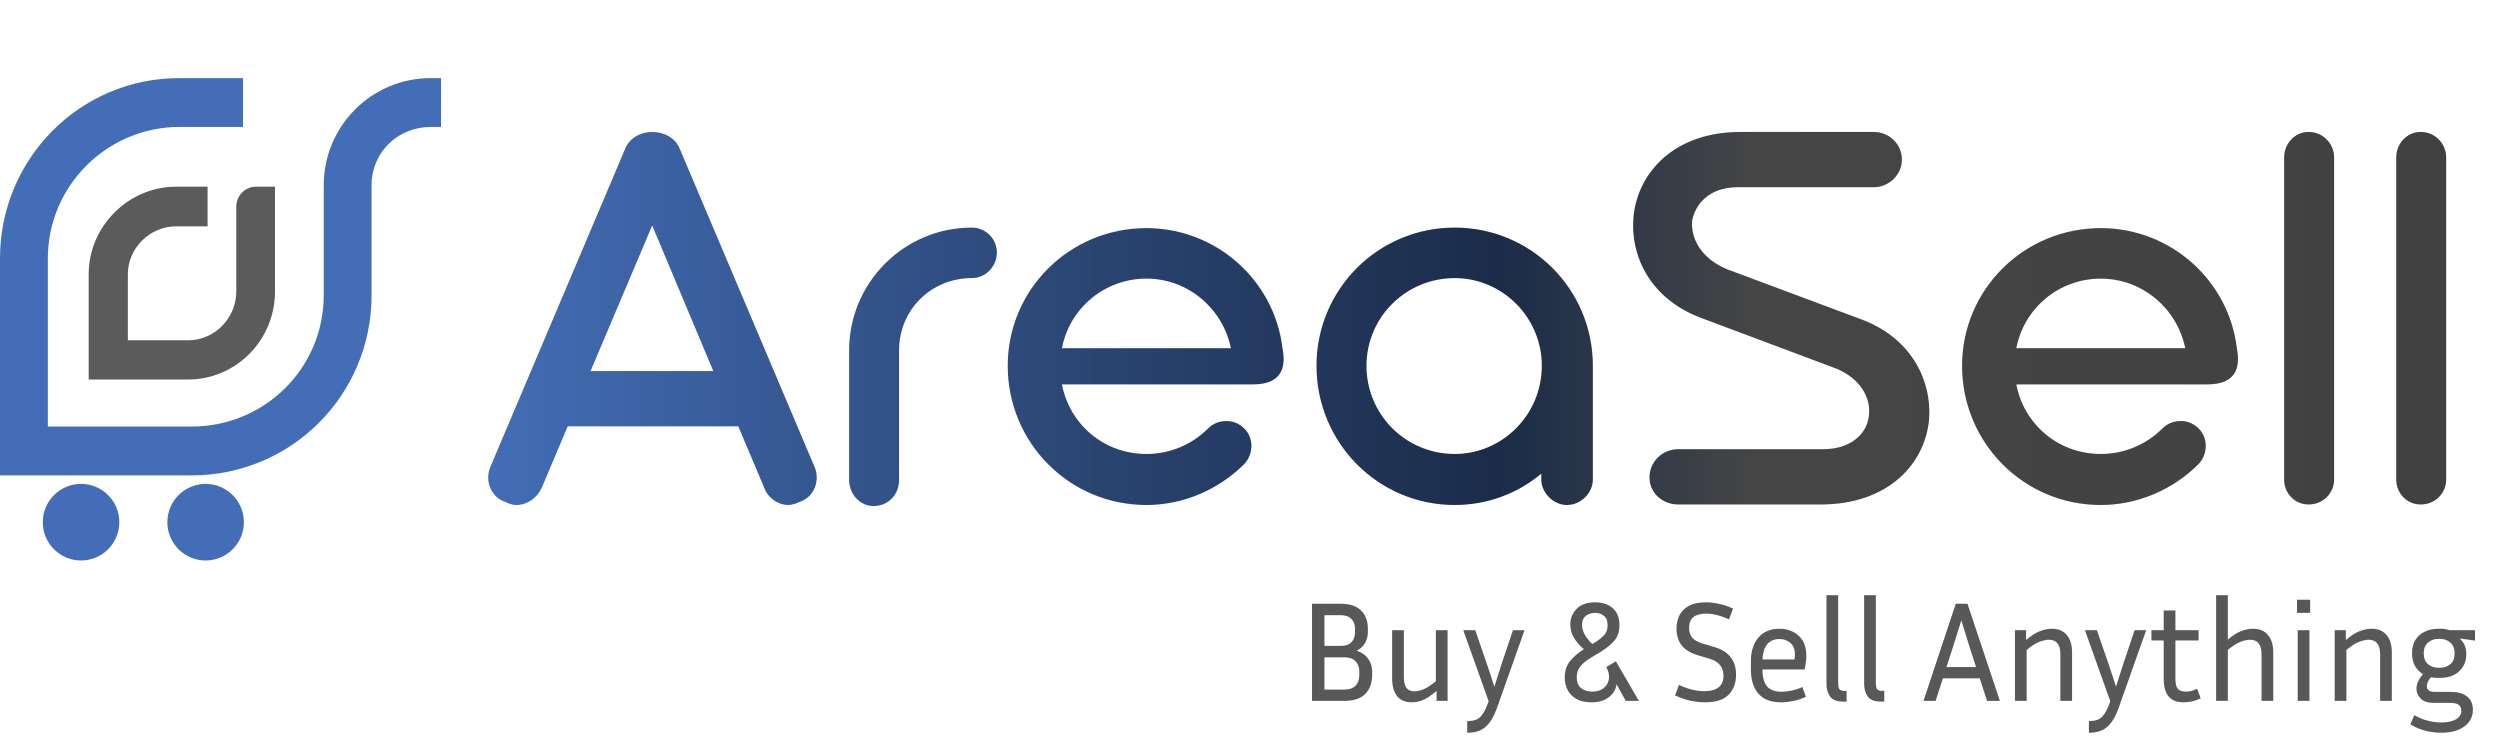
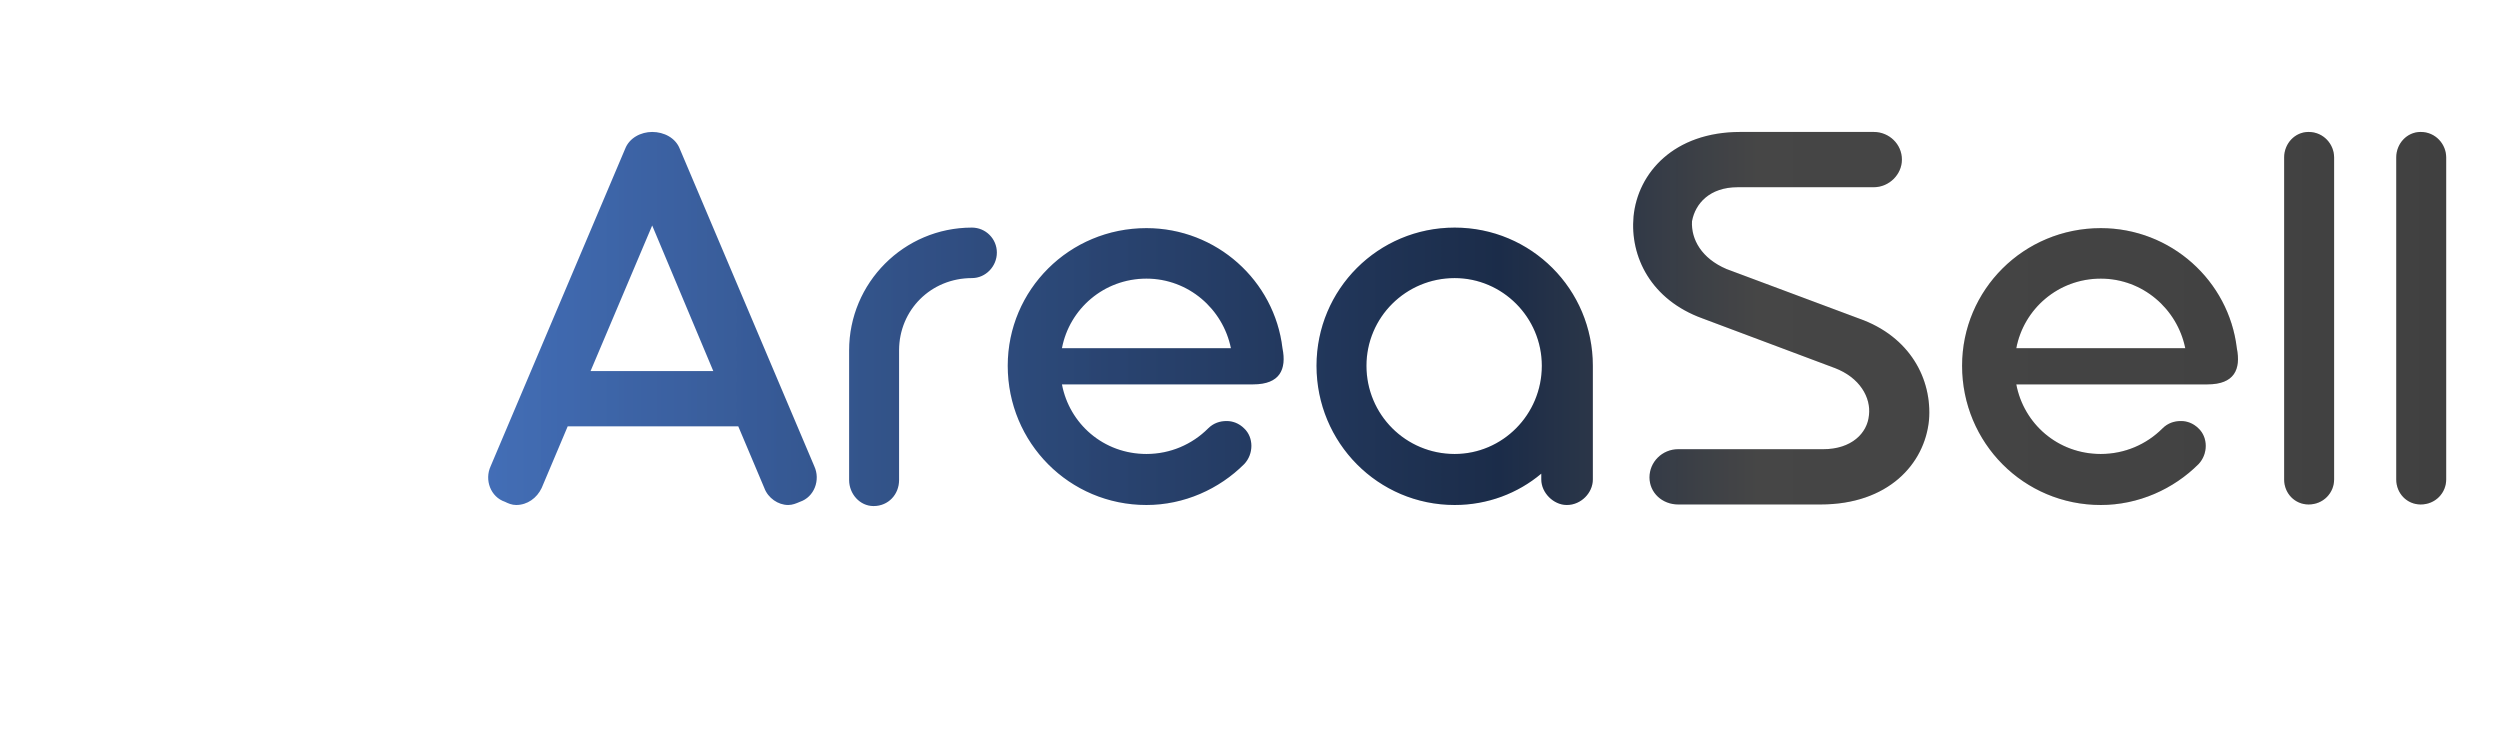
<svg xmlns="http://www.w3.org/2000/svg" width="1120" height="337" viewBox="0 0 1120 337" fill="none">
  <path d="M319.56 166.244L292.182 101.013L264.566 166.244H319.56ZM219.809 208.859L280.041 66.731C281.945 61.732 287.183 59.113 292.182 59.113C297.42 59.113 302.657 61.732 304.562 66.731L364.794 208.859C367.651 215.049 364.794 222.667 358.366 224.81C356.699 225.524 355.033 226.238 353.128 226.238C348.605 226.238 344.082 223.143 342.415 218.62L330.75 191.004H254.329L242.664 218.62C240.521 223.143 236.236 226.238 231.236 226.238C229.332 226.238 227.665 225.524 226.237 224.81C219.809 222.667 216.952 215.049 219.809 208.859ZM380.406 156.96C380.406 126.725 404.927 101.966 435.4 101.966C441.59 101.966 446.589 106.965 446.589 113.155C446.589 119.345 441.59 124.582 435.4 124.582C417.069 124.582 402.785 138.866 402.785 156.96V215.049C402.785 221.477 398.023 226.714 391.357 226.714C385.167 226.714 380.406 221.239 380.406 215.049V156.96ZM451.464 163.864C451.464 129.82 479.08 102.204 513.601 102.204C545.026 102.204 570.975 125.773 574.546 156.007C576.451 165.53 573.356 172.196 561.453 172.196H475.747C479.08 189.813 494.317 203.383 513.601 203.383C524.314 203.383 534.075 199.098 541.217 191.956C543.597 189.575 546.454 188.623 549.549 188.623C552.168 188.623 555.025 189.575 557.405 191.956C561.691 196.003 561.691 203.383 557.405 207.907C546.216 219.096 530.503 226.238 513.601 226.238C479.08 226.238 451.464 198.384 451.464 163.864ZM551.454 156.007C547.883 138.39 532.408 124.82 513.601 124.82C494.555 124.82 479.08 138.39 475.747 156.007H551.454ZM651.694 226.238C617.412 226.238 589.796 198.384 589.796 163.864C589.796 129.582 617.412 101.966 651.694 101.966C685.976 101.966 713.592 129.582 713.592 163.864V214.811C713.592 220.762 708.355 226.238 701.927 226.238C695.975 226.238 690.5 220.762 690.5 214.811V212.192C680.024 221.001 666.454 226.238 651.694 226.238ZM612.175 163.864C612.175 185.766 629.792 203.383 651.694 203.383C673.12 203.383 690.738 185.766 690.738 163.864C690.738 142.199 673.12 124.582 651.694 124.582C629.792 124.582 612.175 142.199 612.175 163.864ZM762.78 142.675C739.687 134.343 730.164 115.059 731.831 96.966C733.735 77.444 749.924 59.113 779.683 59.113H839.438C846.342 59.113 852.056 64.588 852.056 71.493C852.056 78.159 846.342 83.872 839.438 83.872H778.492C765.875 83.872 759.447 91.252 758.018 99.109C757.542 107.203 762.304 115.774 773.493 120.535L832.772 142.675C855.865 150.77 865.626 170.054 864.198 188.147C862.293 207.907 845.866 226 815.631 226H751.829C744.687 226 738.973 220.762 738.973 213.858C738.973 206.954 744.687 201.241 751.829 201.241H816.822C829.439 201.241 836.582 194.099 837.296 186.004C838.248 178.148 833.249 169.101 821.821 164.816L762.78 142.675ZM879.014 163.864C879.014 129.82 906.63 102.204 941.15 102.204C972.575 102.204 998.525 125.773 1002.1 156.007C1004 165.53 1000.91 172.196 989.002 172.196H903.297C906.63 189.813 921.866 203.383 941.15 203.383C951.863 203.383 961.624 199.098 968.766 191.956C971.147 189.575 974.004 188.623 977.099 188.623C979.717 188.623 982.574 189.575 984.955 191.956C989.24 196.003 989.24 203.383 984.955 207.907C973.766 219.096 958.053 226.238 941.15 226.238C906.63 226.238 879.014 198.384 879.014 163.864ZM979.003 156.007C975.432 138.39 959.958 124.82 941.15 124.82C922.104 124.82 906.63 138.39 903.297 156.007H979.003ZM1023.3 70.54C1023.3 64.35 1028.06 59.113 1034.25 59.113C1040.91 59.113 1045.68 64.588 1045.68 70.54V214.811C1045.68 220.762 1040.91 226 1034.25 226C1028.06 226 1023.3 221.001 1023.3 214.811V70.54ZM1073.52 70.54C1073.52 64.35 1078.28 59.113 1084.47 59.113C1091.13 59.113 1095.89 64.588 1095.89 70.54V214.811C1095.89 220.762 1091.13 226 1084.47 226C1078.28 226 1073.52 221.001 1073.52 214.811V70.54Z" fill="url(#paint0_linear_199_32777)" />
  <path d="M319.56 166.244L292.182 101.013L264.566 166.244H319.56ZM219.809 208.859L280.041 66.731C281.945 61.732 287.183 59.113 292.182 59.113C297.42 59.113 302.657 61.732 304.562 66.731L364.794 208.859C367.651 215.049 364.794 222.667 358.366 224.81C356.699 225.524 355.033 226.238 353.128 226.238C348.605 226.238 344.082 223.143 342.415 218.62L330.75 191.004H254.329L242.664 218.62C240.521 223.143 236.236 226.238 231.236 226.238C229.332 226.238 227.665 225.524 226.237 224.81C219.809 222.667 216.952 215.049 219.809 208.859ZM380.406 156.96C380.406 126.725 404.927 101.966 435.4 101.966C441.59 101.966 446.589 106.965 446.589 113.155C446.589 119.345 441.59 124.582 435.4 124.582C417.069 124.582 402.785 138.866 402.785 156.96V215.049C402.785 221.477 398.023 226.714 391.357 226.714C385.167 226.714 380.406 221.239 380.406 215.049V156.96ZM451.464 163.864C451.464 129.82 479.08 102.204 513.601 102.204C545.026 102.204 570.975 125.773 574.546 156.007C576.451 165.53 573.356 172.196 561.453 172.196H475.747C479.08 189.813 494.317 203.383 513.601 203.383C524.314 203.383 534.075 199.098 541.217 191.956C543.597 189.575 546.454 188.623 549.549 188.623C552.168 188.623 555.025 189.575 557.405 191.956C561.691 196.003 561.691 203.383 557.405 207.907C546.216 219.096 530.503 226.238 513.601 226.238C479.08 226.238 451.464 198.384 451.464 163.864ZM551.454 156.007C547.883 138.39 532.408 124.82 513.601 124.82C494.555 124.82 479.08 138.39 475.747 156.007H551.454ZM651.694 226.238C617.412 226.238 589.796 198.384 589.796 163.864C589.796 129.582 617.412 101.966 651.694 101.966C685.976 101.966 713.592 129.582 713.592 163.864V214.811C713.592 220.762 708.355 226.238 701.927 226.238C695.975 226.238 690.5 220.762 690.5 214.811V212.192C680.024 221.001 666.454 226.238 651.694 226.238ZM612.175 163.864C612.175 185.766 629.792 203.383 651.694 203.383C673.12 203.383 690.738 185.766 690.738 163.864C690.738 142.199 673.12 124.582 651.694 124.582C629.792 124.582 612.175 142.199 612.175 163.864ZM762.78 142.675C739.687 134.343 730.164 115.059 731.831 96.966C733.735 77.444 749.924 59.113 779.683 59.113H839.438C846.342 59.113 852.056 64.588 852.056 71.493C852.056 78.159 846.342 83.872 839.438 83.872H778.492C765.875 83.872 759.447 91.252 758.018 99.109C757.542 107.203 762.304 115.774 773.493 120.535L832.772 142.675C855.865 150.77 865.626 170.054 864.198 188.147C862.293 207.907 845.866 226 815.631 226H751.829C744.687 226 738.973 220.762 738.973 213.858C738.973 206.954 744.687 201.241 751.829 201.241H816.822C829.439 201.241 836.582 194.099 837.296 186.004C838.248 178.148 833.249 169.101 821.821 164.816L762.78 142.675ZM879.014 163.864C879.014 129.82 906.63 102.204 941.15 102.204C972.575 102.204 998.525 125.773 1002.1 156.007C1004 165.53 1000.91 172.196 989.002 172.196H903.297C906.63 189.813 921.866 203.383 941.15 203.383C951.863 203.383 961.624 199.098 968.766 191.956C971.147 189.575 974.004 188.623 977.099 188.623C979.717 188.623 982.574 189.575 984.955 191.956C989.24 196.003 989.24 203.383 984.955 207.907C973.766 219.096 958.053 226.238 941.15 226.238C906.63 226.238 879.014 198.384 879.014 163.864ZM979.003 156.007C975.432 138.39 959.958 124.82 941.15 124.82C922.104 124.82 906.63 138.39 903.297 156.007H979.003ZM1023.3 70.54C1023.3 64.35 1028.06 59.113 1034.25 59.113C1040.91 59.113 1045.68 64.588 1045.68 70.54V214.811C1045.68 220.762 1040.91 226 1034.25 226C1028.06 226 1023.3 221.001 1023.3 214.811V70.54ZM1073.52 70.54C1073.52 64.35 1078.28 59.113 1084.47 59.113C1091.13 59.113 1095.89 64.588 1095.89 70.54V214.811C1095.89 220.762 1091.13 226 1084.47 226C1078.28 226 1073.52 221.001 1073.52 214.811V70.54Z" fill="url(#paint1_linear_199_32777)" fill-opacity="0.2" />
  <g clip-path="url(#clip0_199_32777)">
-     <path d="M36.313 251.1C45.782 251.1 53.458 243.418 53.458 233.941C53.458 224.465 45.782 216.783 36.313 216.783C26.844 216.783 19.168 224.465 19.168 233.941C19.168 243.418 26.844 251.1 36.313 251.1Z" fill="#436EB7" />
    <path d="M92.121 251.1C101.59 251.1 109.266 243.418 109.266 233.941C109.266 224.465 101.59 216.783 92.121 216.783C82.653 216.783 74.977 224.465 74.977 233.941C74.977 243.418 82.653 251.1 92.121 251.1Z" fill="#436EB7" />
-     <path d="M0 212.991H85.739C130.307 212.991 166.464 177.22 166.464 132.204V82.953C166.464 68.233 178.238 56.877 192.954 56.877H197.584V35H192.954C166.478 35 145.038 56.45 145.038 82.953V132.19C145.038 165.009 118.547 191.099 85.76 191.099H21.433V115.787C21.433 82.953 48.351 56.877 80.297 56.877H108.875V35H80.297C35.729 35 0 71.184 0 115.787V212.991Z" fill="#436EB7" />
-     <path d="M84.228 170.02C105.86 170.02 123.204 152.256 123.204 130.607V83.638H114.628C109.735 83.638 105.853 87.722 105.853 92.619V130.6C105.853 142.44 96.258 152.449 84.221 152.449H57.281V122.837C57.281 111.203 67.076 101.395 78.914 101.395H92.996V83.63H78.914C57.481 83.63 39.73 101.402 39.73 122.844V170.02H84.228Z" fill="#5B5B5B" />
  </g>
-   <path d="M587.784 314V270.48H600.584C604.765 270.48 607.837 271.504 609.8 273.552C611.805 275.557 612.808 278.267 612.808 281.68V283.088C612.808 284.965 612.381 286.629 611.528 288.08C610.675 289.531 609.437 290.683 607.816 291.536C610.077 292.261 611.784 293.456 612.936 295.12C614.131 296.741 614.728 298.704 614.728 301.008V302.416C614.728 305.915 613.704 308.731 611.656 310.864C609.651 312.955 606.493 314 602.184 314H587.784ZM600.584 275.6H593.352V289.36H600.584C602.717 289.36 604.317 288.827 605.384 287.76C606.493 286.651 607.048 285.136 607.048 283.216V281.68C607.048 279.803 606.493 278.331 605.384 277.264C604.317 276.155 602.717 275.6 600.584 275.6ZM602.184 294.48H593.352V308.944H602.184C604.445 308.944 606.131 308.368 607.24 307.216C608.392 306.064 608.968 304.464 608.968 302.416V300.88C608.968 298.917 608.392 297.36 607.24 296.208C606.131 295.056 604.445 294.48 602.184 294.48ZM643.59 314V309.52C641.371 311.44 639.387 312.784 637.638 313.552C635.888 314.277 634.139 314.64 632.39 314.64C629.574 314.64 627.419 313.723 625.926 311.888C624.432 310.011 623.686 307.387 623.686 304.016V282.32H628.934V303.248C628.934 305.467 629.318 307.109 630.086 308.176C630.896 309.2 632.091 309.712 633.67 309.712C634.864 309.712 636.208 309.413 637.702 308.816C639.195 308.219 641.051 307.024 643.27 305.232V282.32H648.518V314H643.59ZM670.635 317.2C669.27 321.04 667.585 323.835 665.58 325.584C663.617 327.376 660.865 328.272 657.324 328.272V323.088C658.774 323.045 660.012 322.853 661.036 322.512C662.102 322.171 663.041 321.467 663.852 320.4C664.705 319.376 665.516 317.84 666.284 315.792L666.924 314.192L655.532 282.32H660.908L666.22 297.744L669.484 307.6L672.62 297.744L677.804 282.32H682.988L670.635 317.2ZM713.289 309.84C715.337 309.84 717.022 309.349 718.345 308.368C719.667 307.344 720.478 306 720.777 304.336C721.075 302.672 720.691 300.837 719.625 298.832L723.913 296.272L734.217 314H728.329L724.233 306.576C723.891 308.88 722.739 310.8 720.777 312.336C718.814 313.872 716.211 314.64 712.969 314.64C709.171 314.64 706.227 313.616 704.137 311.568C702.046 309.477 701.001 306.768 701.001 303.44C701.001 300.752 701.705 298.448 703.113 296.528C704.563 294.565 706.718 292.667 709.577 290.832C705.523 287.419 703.497 283.749 703.497 279.824C703.497 277.008 704.457 274.64 706.377 272.72C708.297 270.8 711.049 269.84 714.633 269.84C717.961 269.84 720.606 270.736 722.569 272.528C724.531 274.277 725.513 276.773 725.513 280.016C725.513 282.917 724.745 285.264 723.209 287.056C721.673 288.805 719.689 290.427 717.257 291.92L712.713 294.672C710.366 296.08 708.723 297.467 707.785 298.832C706.846 300.155 706.377 301.648 706.377 303.312C706.377 305.573 707.038 307.237 708.361 308.304C709.683 309.328 711.326 309.84 713.289 309.84ZM708.745 279.952C708.745 281.147 709.086 282.469 709.769 283.92C710.451 285.328 711.646 286.864 713.353 288.528L714.697 287.696C716.574 286.501 717.961 285.371 718.857 284.304C719.753 283.195 720.201 281.787 720.201 280.08C720.201 278.16 719.667 276.773 718.601 275.92C717.577 275.024 716.275 274.576 714.697 274.576C712.99 274.576 711.561 275.024 710.409 275.92C709.299 276.816 708.745 278.16 708.745 279.952ZM763.743 309.648C766.431 309.648 768.5 309.072 769.951 307.92C771.401 306.725 772.127 304.997 772.127 302.736C772.127 300.859 771.615 299.28 770.591 298C769.609 296.72 767.988 295.739 765.727 295.056L760.543 293.52C757.3 292.539 754.911 291.067 753.375 289.104C751.839 287.099 751.071 284.645 751.071 281.744C751.071 279.525 751.497 277.52 752.351 275.728C753.247 273.936 754.655 272.507 756.575 271.44C758.537 270.373 761.097 269.84 764.255 269.84C766.175 269.84 768.159 270.075 770.207 270.544C772.255 270.971 774.324 271.675 776.415 272.656L774.623 277.456C772.575 276.56 770.719 275.92 769.055 275.536C767.433 275.109 765.876 274.896 764.383 274.896C761.951 274.896 760.052 275.408 758.687 276.432C757.364 277.413 756.703 279.056 756.703 281.36C756.703 283.024 757.151 284.432 758.047 285.584C758.943 286.693 760.543 287.611 762.847 288.336L768.031 289.872C774.516 291.792 777.759 295.931 777.759 302.288C777.759 305.957 776.649 308.944 774.431 311.248C772.212 313.509 768.649 314.64 763.743 314.64C761.737 314.64 759.604 314.405 757.343 313.936C755.124 313.424 752.82 312.635 750.431 311.568L752.159 306.832C754.42 307.856 756.447 308.581 758.239 309.008C760.073 309.435 761.908 309.648 763.743 309.648ZM809.046 312.144C807.126 313.083 805.206 313.723 803.286 314.064C801.366 314.448 799.595 314.64 797.974 314.64C793.408 314.64 789.995 313.339 787.734 310.736C785.515 308.133 784.406 304.571 784.406 300.048V296.208C784.406 291.813 785.515 288.293 787.734 285.648C789.995 283.003 793.174 281.68 797.27 281.68C799.446 281.68 801.43 282.128 803.222 283.024C805.056 283.877 806.507 285.2 807.574 286.992C808.683 288.741 809.238 291.003 809.238 293.776C809.238 295.568 808.982 297.616 808.47 299.92H789.59V300.048C789.59 303.291 790.251 305.744 791.574 307.408C792.939 309.072 795.115 309.904 798.102 309.904C799.467 309.904 800.96 309.733 802.582 309.392C804.246 309.051 805.867 308.517 807.446 307.792L809.046 312.144ZM797.27 286.288C794.795 286.288 792.918 287.099 791.638 288.72C790.4 290.299 789.718 292.539 789.59 295.44H803.926C804.054 294.672 804.118 293.947 804.118 293.264C804.118 290.875 803.435 289.125 802.07 288.016C800.747 286.864 799.147 286.288 797.27 286.288ZM818.256 306.32V266.64H823.504V306.064C823.504 307.216 823.674 308.091 824.016 308.688C824.4 309.243 825.146 309.52 826.256 309.52H827.28V314.32H825.808C822.992 314.32 821.029 313.573 819.92 312.08C818.81 310.587 818.256 308.667 818.256 306.32ZM835.131 306.32V266.64H840.379V306.064C840.379 307.216 840.549 308.091 840.891 308.688C841.275 309.243 842.021 309.52 843.131 309.52H844.155V314.32H842.683C839.867 314.32 837.904 313.573 836.795 312.08C835.685 310.587 835.131 308.667 835.131 306.32ZM890.199 314L886.935 303.888H870.423L867.159 314H861.719L876.183 270.48H881.431L895.959 314H890.199ZM874.455 291.344L872.023 298.832H885.271L882.839 291.344L878.679 277.904L874.455 291.344ZM917.927 286.608C916.732 286.608 915.324 286.907 913.703 287.504C912.124 288.101 910.204 289.317 907.943 291.152V314H902.695V282.32H907.687V286.736C909.948 284.816 911.996 283.493 913.831 282.768C915.708 282.043 917.5 281.68 919.207 281.68C922.151 281.68 924.391 282.619 925.927 284.496C927.505 286.331 928.295 288.955 928.295 292.368V314H923.047V293.136C923.047 288.784 921.34 286.608 917.927 286.608ZM949.135 317.2C947.77 321.04 946.085 323.835 944.08 325.584C942.117 327.376 939.365 328.272 935.824 328.272V323.088C937.274 323.045 938.512 322.853 939.536 322.512C940.602 322.171 941.541 321.467 942.352 320.4C943.205 319.376 944.016 317.84 944.784 315.792L945.424 314.192L934.032 282.32H939.408L944.72 297.744L947.984 307.6L951.12 297.744L956.304 282.32H961.488L949.135 317.2ZM985.915 312.848C983.526 314.043 980.987 314.64 978.299 314.64C975.995 314.64 974.182 314.171 972.859 313.232C971.579 312.293 970.662 311.035 970.107 309.456C969.595 307.877 969.339 306.128 969.339 304.208V286.928H963.835V282.32H969.339V273.488H974.587V282.32H984.955V286.928H974.587V304.016C974.587 306.235 974.95 307.771 975.675 308.624C976.443 309.435 977.616 309.84 979.195 309.84C979.963 309.84 980.752 309.755 981.563 309.584C982.416 309.371 983.334 309.029 984.315 308.56L985.915 312.848ZM1008.05 286.608C1006.86 286.608 1005.45 286.907 1003.83 287.504C1002.25 288.101 1000.33 289.317 998.068 291.152V314H992.82V266.64H998.068V286.544C1000.29 284.667 1002.29 283.387 1004.08 282.704C1005.88 282.021 1007.62 281.68 1009.33 281.68C1012.28 281.68 1014.52 282.619 1016.05 284.496C1017.63 286.331 1018.42 288.955 1018.42 292.368V314H1013.17V293.136C1013.17 288.784 1011.46 286.608 1008.05 286.608ZM1034.95 274.576H1029.06V268.688H1034.95V274.576ZM1034.63 314H1029.38V282.32H1034.63V314ZM1061.18 286.608C1059.98 286.608 1058.57 286.907 1056.95 287.504C1055.37 288.101 1053.45 289.317 1051.19 291.152V314H1045.94V282.32H1050.94V286.736C1053.2 284.816 1055.25 283.493 1057.08 282.768C1058.96 282.043 1060.75 281.68 1062.46 281.68C1065.4 281.68 1067.64 282.619 1069.18 284.496C1070.76 286.331 1071.54 288.955 1071.54 292.368V314H1066.3V293.136C1066.3 288.784 1064.59 286.608 1061.18 286.608ZM1107.85 317.968C1107.85 321.083 1106.57 323.579 1104.01 325.456C1101.49 327.333 1098.02 328.272 1093.58 328.272C1091.36 328.272 1089.04 327.973 1086.6 327.376C1084.21 326.779 1081.95 325.819 1079.82 324.496L1081.61 320.4C1083.74 321.595 1085.79 322.427 1087.76 322.896C1089.76 323.408 1091.7 323.664 1093.58 323.664C1096.48 323.664 1098.72 323.195 1100.3 322.256C1101.88 321.317 1102.67 320.059 1102.67 318.48C1102.67 317.328 1102.28 316.432 1101.52 315.792C1100.75 315.195 1099.51 314.896 1097.8 314.896H1090.44C1087.67 314.896 1085.66 314.235 1084.43 312.912C1083.19 311.589 1082.57 310.139 1082.57 308.56C1082.57 307.451 1082.83 306.363 1083.34 305.296C1083.85 304.187 1084.58 303.099 1085.52 302.032C1084.02 301.136 1082.83 299.92 1081.93 298.384C1081.04 296.805 1080.59 294.907 1080.59 292.688C1080.59 290.256 1081.1 288.229 1082.12 286.608C1083.19 284.987 1084.6 283.771 1086.35 282.96C1088.1 282.107 1090.06 281.68 1092.24 281.68H1093.32C1094.82 281.68 1096.18 281.893 1097.42 282.32H1108.81V286.992L1101.9 286.032C1102.8 286.8 1103.52 287.76 1104.08 288.912C1104.63 290.021 1104.91 291.387 1104.91 293.008C1104.91 295.312 1104.37 297.253 1103.31 298.832C1102.28 300.411 1100.9 301.627 1099.15 302.48C1097.4 303.291 1095.46 303.696 1093.32 303.696H1092.24C1091.68 303.696 1091.15 303.675 1090.64 303.632C1090.12 303.547 1089.61 303.461 1089.1 303.376C1087.86 304.741 1087.24 306.085 1087.24 307.408C1087.24 309.115 1088.44 309.968 1090.83 309.968H1098C1101.07 309.968 1103.48 310.651 1105.23 312.016C1106.98 313.381 1107.85 315.365 1107.85 317.968ZM1093.32 299.152C1094.99 299.152 1096.46 298.619 1097.74 297.552C1099.02 296.485 1099.66 294.864 1099.66 292.688C1099.66 290.555 1099.02 288.955 1097.74 287.888C1096.46 286.779 1094.99 286.224 1093.32 286.224H1092.24C1090.53 286.224 1089.04 286.779 1087.76 287.888C1086.48 288.955 1085.84 290.555 1085.84 292.688C1085.84 294.864 1086.48 296.485 1087.76 297.552C1089.04 298.619 1090.53 299.152 1092.24 299.152H1093.32Z" fill="#585858" />
  <defs>
    <linearGradient id="paint0_linear_199_32777" x1="216" y1="143" x2="1110" y2="143" gradientUnits="userSpaceOnUse">
      <stop stop-color="#436EB7" />
      <stop offset="0.51" stop-color="#1E3151" />
      <stop offset="0.639" stop-color="#505050" />
    </linearGradient>
    <linearGradient id="paint1_linear_199_32777" x1="216" y1="143" x2="1110" y2="143" gradientUnits="userSpaceOnUse">
      <stop stop-opacity="0" />
      <stop offset="1" />
    </linearGradient>
    <clipPath id="clip0_199_32777">
-       <rect width="197.577" height="216.1" fill="white" transform="translate(0 35)" />
-     </clipPath>
+       </clipPath>
  </defs>
</svg>